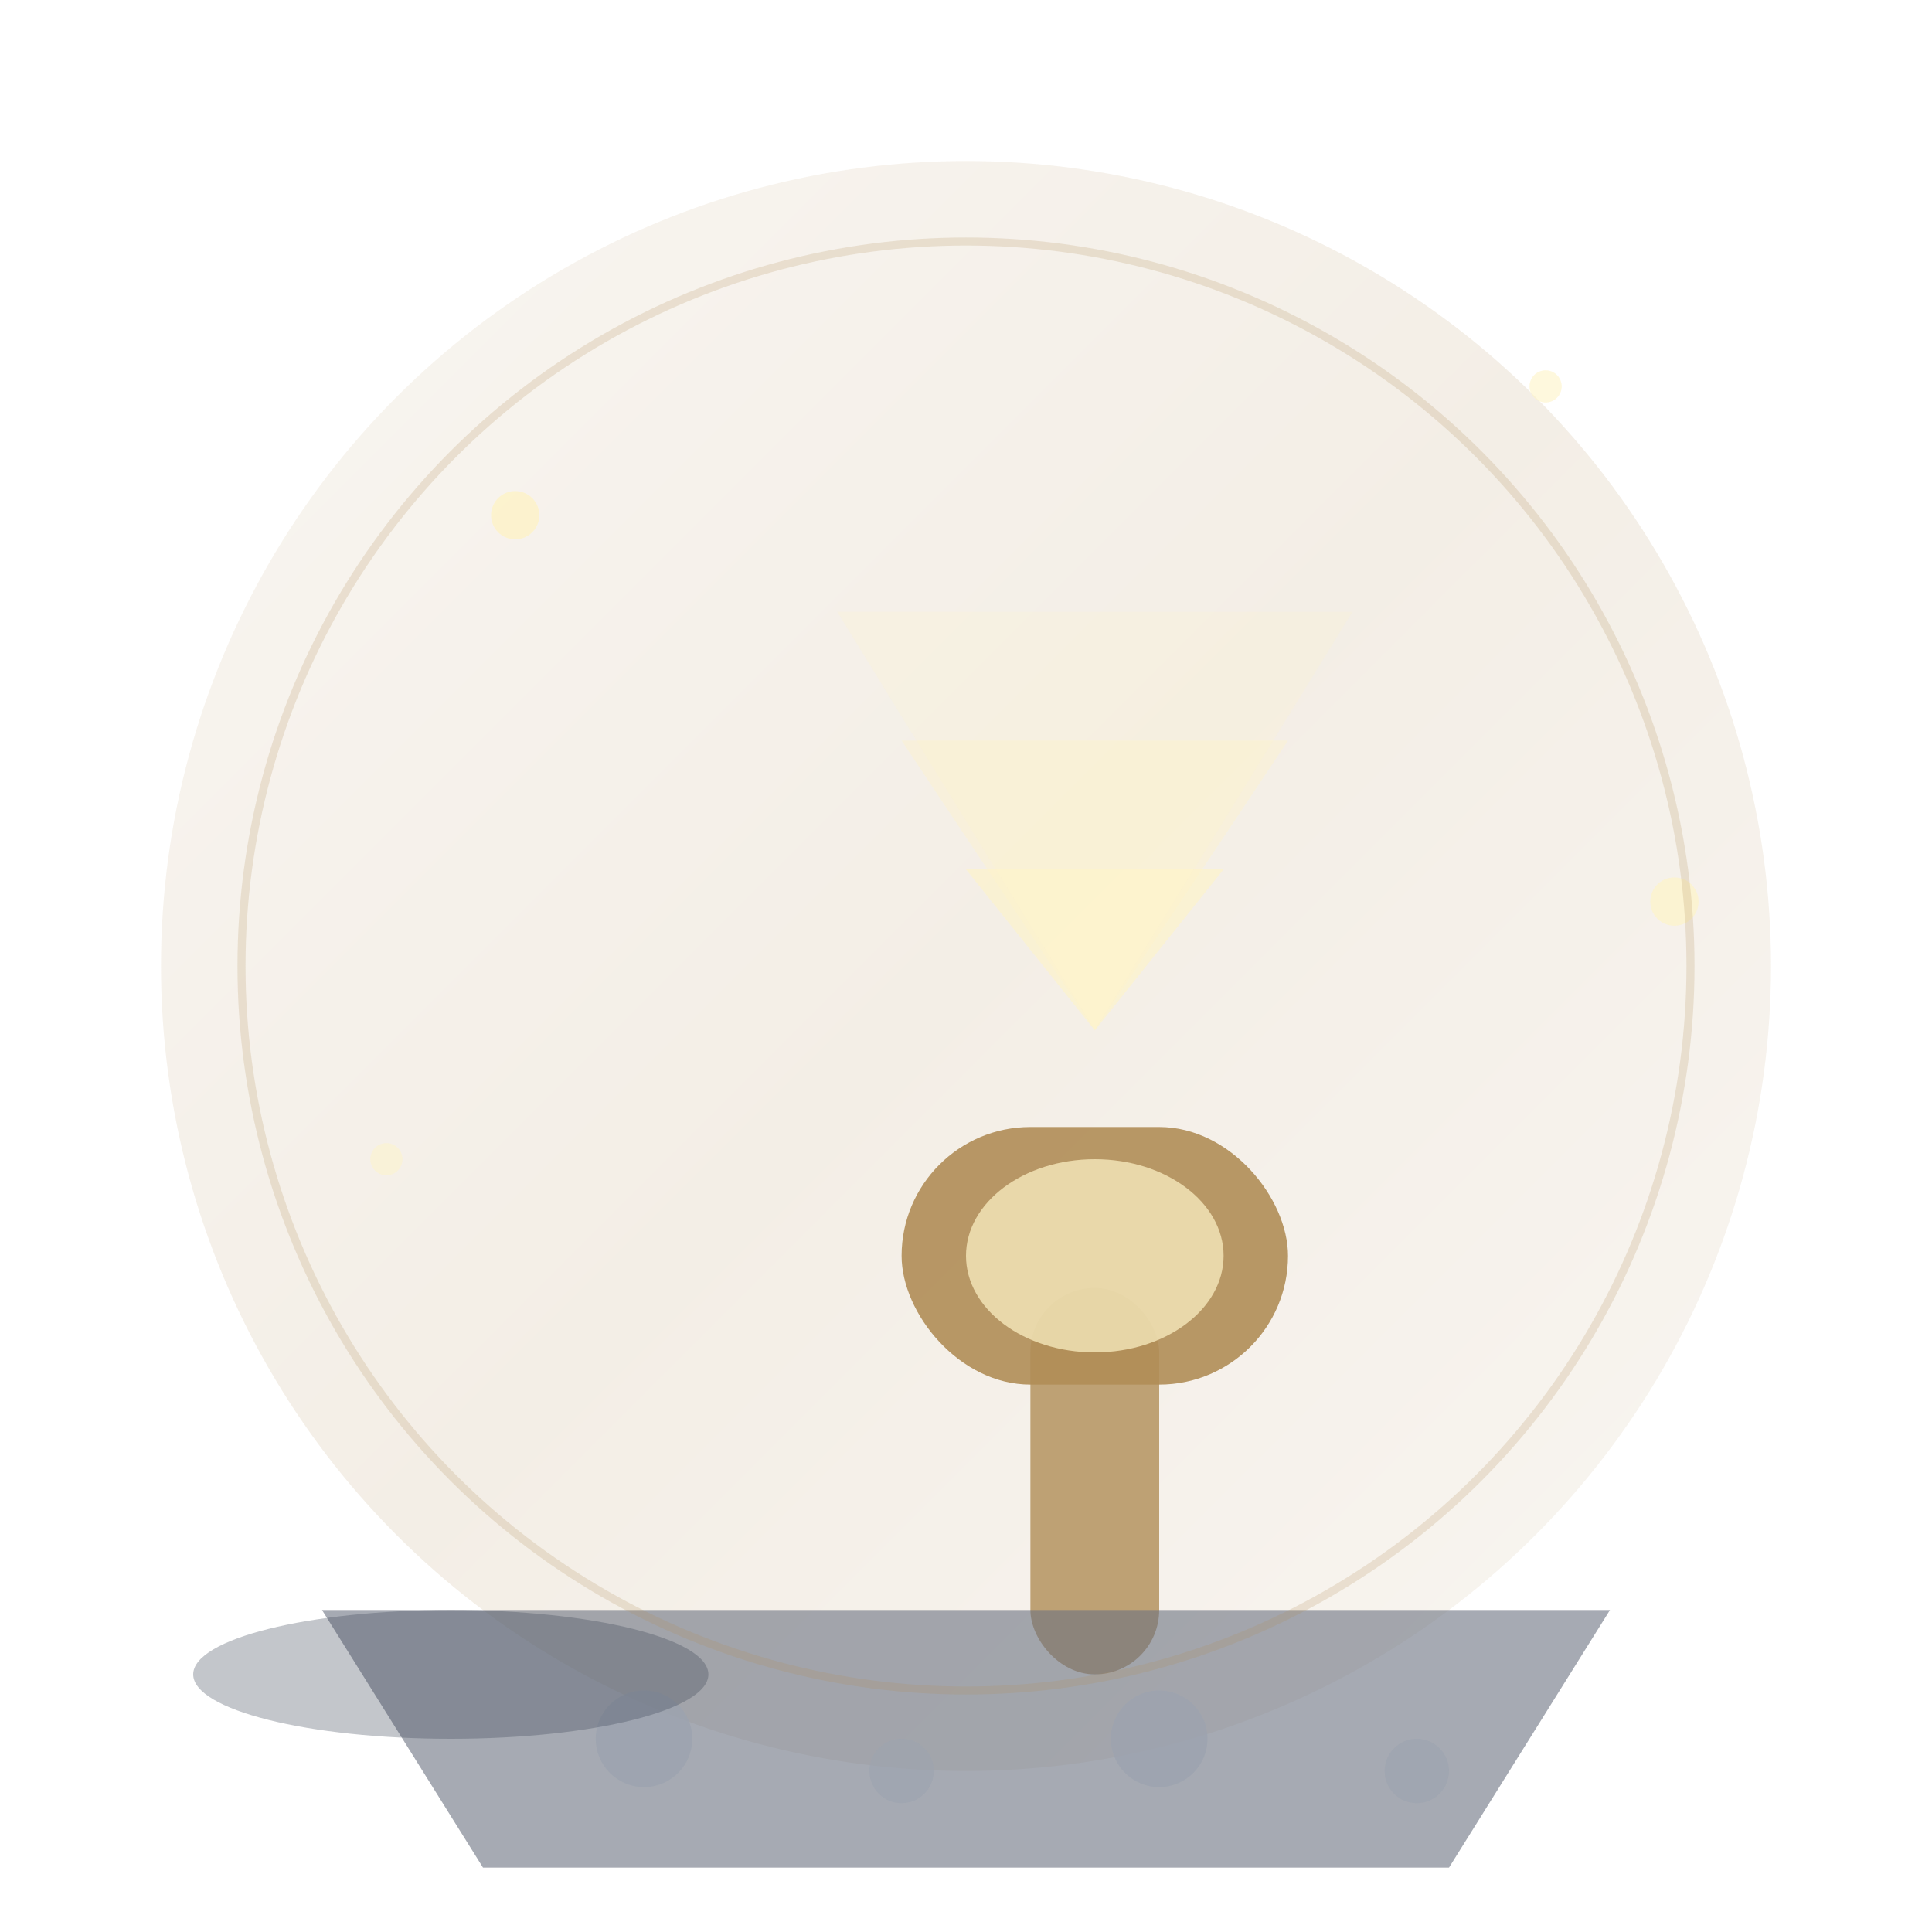
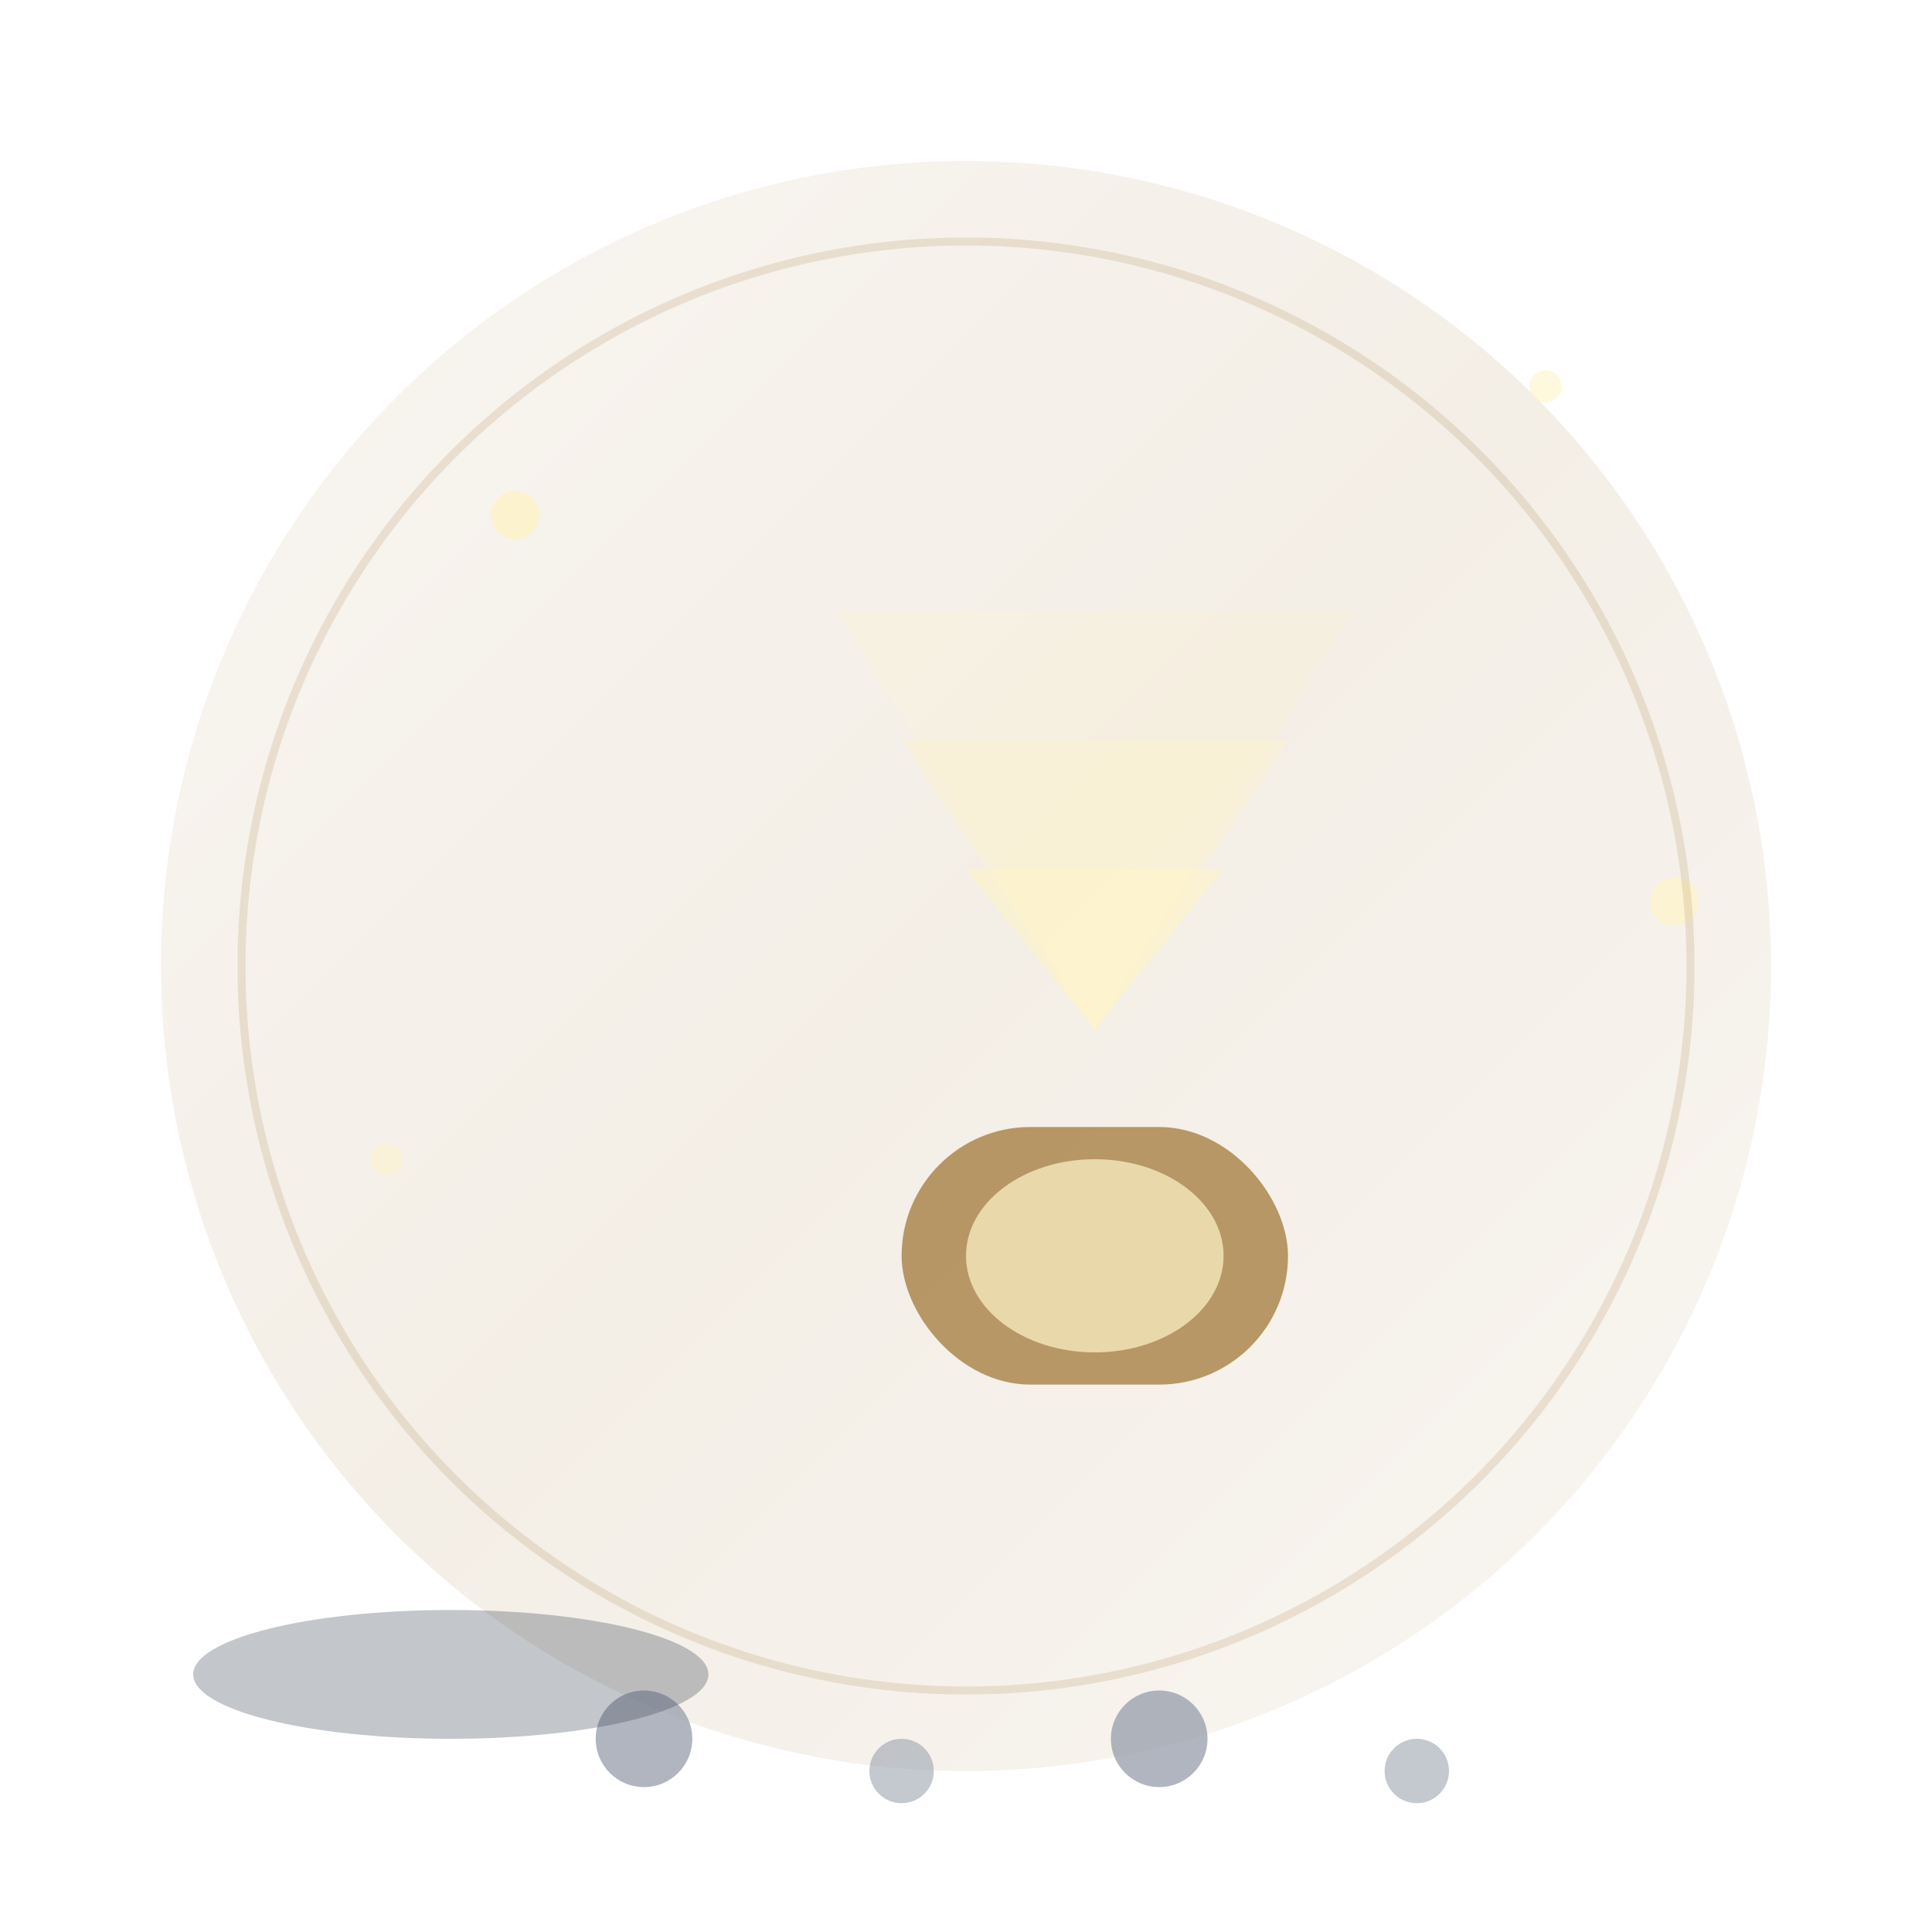
<svg xmlns="http://www.w3.org/2000/svg" width="120" height="120" viewBox="0 0 120 120" fill="none">
  <defs>
    <linearGradient id="hermitGradient" x1="0%" y1="0%" x2="100%" y2="100%">
      <stop offset="0%" style="stop-color:#D8C3A5;stop-opacity:1" />
      <stop offset="50%" style="stop-color:#B08D57;stop-opacity:1" />
      <stop offset="100%" style="stop-color:#D8C3A5;stop-opacity:1" />
    </linearGradient>
    <filter id="hermitGlow">
      <feGaussianBlur stdDeviation="2" result="coloredBlur" />
      <feMerge>
        <feMergeNode in="coloredBlur" />
        <feMergeNode in="SourceGraphic" />
      </feMerge>
    </filter>
  </defs>
  <circle cx="60" cy="60" r="50" fill="url(#hermitGradient)" opacity="0.15" filter="url(#hermitGlow)">
    <animate attributeName="opacity" values="0.15;0.25;0.15" dur="4s" repeatCount="indefinite" />
  </circle>
  <g transform="translate(40, 30)">
-     <rect x="24" y="50" width="8" height="24" rx="4" fill="#B08D57" opacity="0.8" />
    <rect x="16" y="40" width="24" height="16" rx="8" fill="#B08D57" opacity="0.9" />
    <ellipse cx="28" cy="48" rx="8" ry="6" fill="#FEF3C7" opacity="0.7">
      <animate attributeName="opacity" values="0.7;1;0.7" dur="2s" repeatCount="indefinite" />
    </ellipse>
    <path d="M28 34L20 24L36 24L28 34Z" fill="#FEF3C7" opacity="0.6">
      <animate attributeName="opacity" values="0.6;0.8;0.6" dur="1.5s" repeatCount="indefinite" />
    </path>
-     <path d="M28 34L16 16L40 16L28 34Z" fill="#FEF3C7" opacity="0.4">
+     <path d="M28 34L16 16L40 16Z" fill="#FEF3C7" opacity="0.4">
      <animate attributeName="opacity" values="0.4;0.6;0.4" dur="1.8s" repeatCount="indefinite" />
    </path>
    <path d="M28 34L12 8L44 8L28 34Z" fill="#FEF3C7" opacity="0.2">
      <animate attributeName="opacity" values="0.2;0.4;0.2" dur="2s" repeatCount="indefinite" />
    </path>
  </g>
-   <path d="M20 100L100 100L90 116L30 116L20 100Z" fill="#6B7280" opacity="0.6" />
  <circle cx="40" cy="108" r="3" fill="#9CA3AF" opacity="0.8">
    <animate attributeName="opacity" values="0.8;1;0.8" dur="3s" repeatCount="indefinite" />
  </circle>
  <circle cx="56" cy="110" r="2" fill="#9CA3AF" opacity="0.6">
    <animate attributeName="opacity" values="0.6;0.8;0.6" dur="2.5s" repeatCount="indefinite" />
  </circle>
  <circle cx="72" cy="108" r="3" fill="#9CA3AF" opacity="0.8">
    <animate attributeName="opacity" values="0.8;1;0.8" dur="3.5s" repeatCount="indefinite" />
  </circle>
  <circle cx="88" cy="110" r="2" fill="#9CA3AF" opacity="0.6">
    <animate attributeName="opacity" values="0.6;0.8;0.6" dur="2.8s" repeatCount="indefinite" />
  </circle>
  <circle cx="32" cy="32" r="1.5" fill="#FEF3C7" opacity="0.8">
    <animate attributeName="opacity" values="0.8;1;0.8" dur="2s" repeatCount="indefinite" />
  </circle>
  <circle cx="96" cy="24" r="1" fill="#FEF3C7" opacity="0.6">
    <animate attributeName="opacity" values="0.6;0.8;0.6" dur="2.3s" repeatCount="indefinite" />
  </circle>
  <circle cx="104" cy="56" r="1.5" fill="#FEF3C7" opacity="0.7">
    <animate attributeName="opacity" values="0.7;0.9;0.7" dur="2.7s" repeatCount="indefinite" />
  </circle>
  <circle cx="24" cy="72" r="1" fill="#FEF3C7" opacity="0.5">
    <animate attributeName="opacity" values="0.5;0.7;0.5" dur="2.1s" repeatCount="indefinite" />
  </circle>
  <ellipse cx="28" cy="104" rx="16" ry="4" fill="#374151" opacity="0.3">
    <animate attributeName="opacity" values="0.3;0.5;0.3" dur="3s" repeatCount="indefinite" />
  </ellipse>
  <circle cx="60" cy="60" r="45" fill="none" stroke="#B08D57" stroke-width="0.5" opacity="0.2">
    <animate attributeName="r" values="45;50;45" dur="5s" repeatCount="indefinite" />
    <animate attributeName="opacity" values="0.2;0.4;0.2" dur="5s" repeatCount="indefinite" />
  </circle>
</svg>